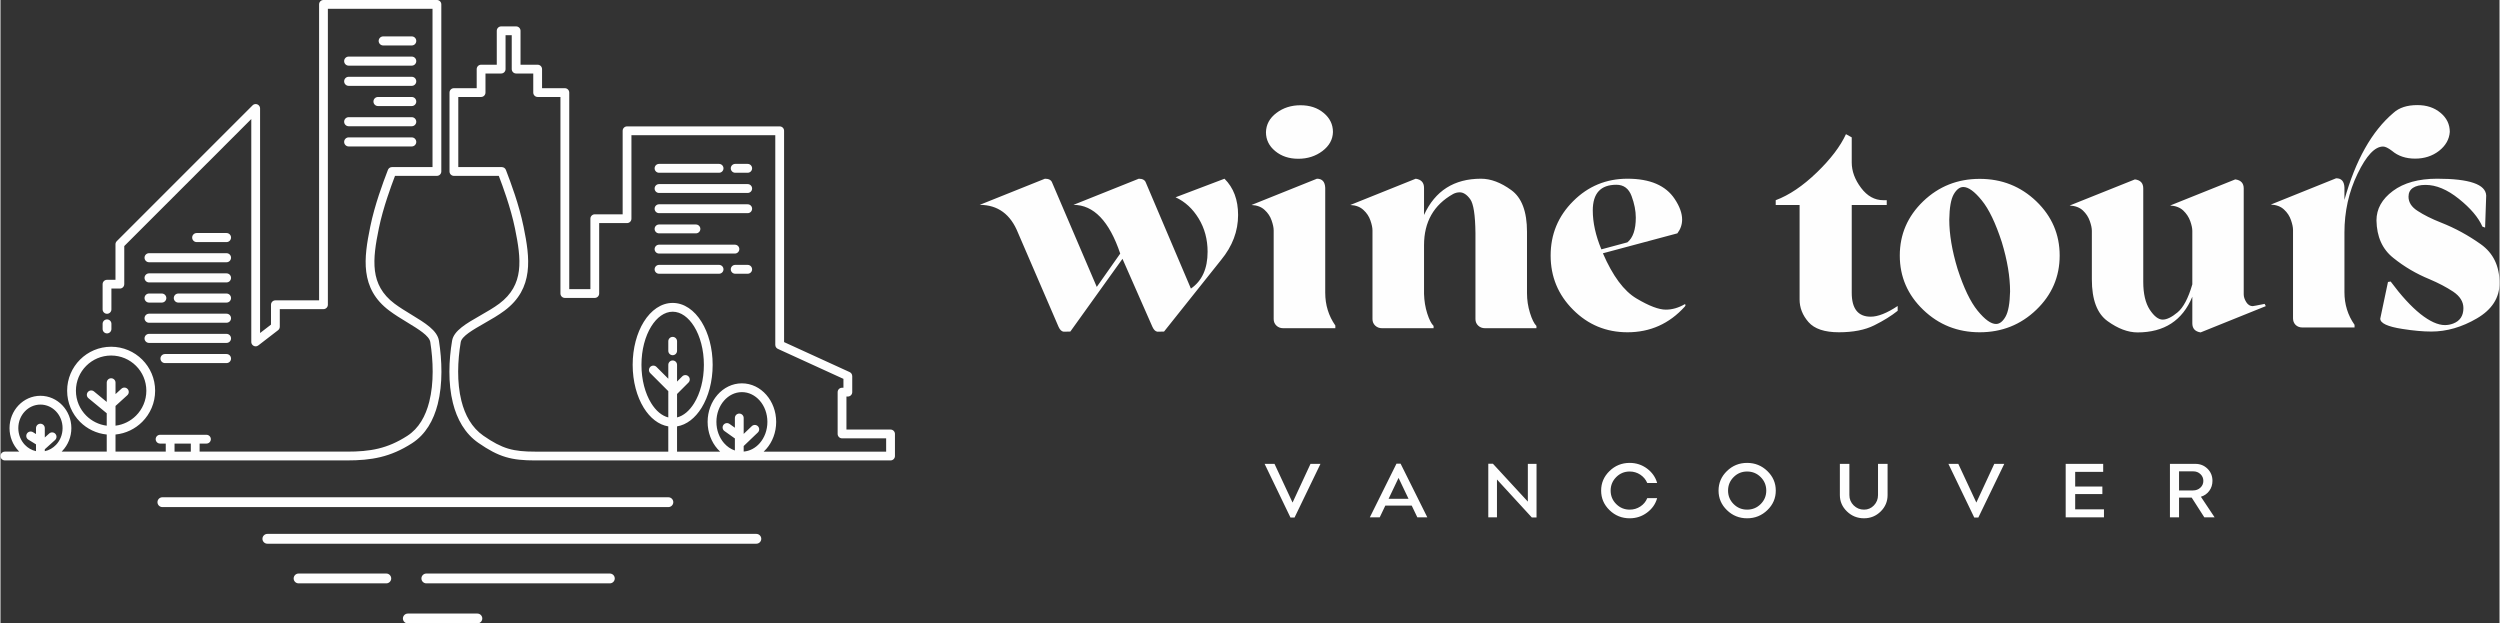
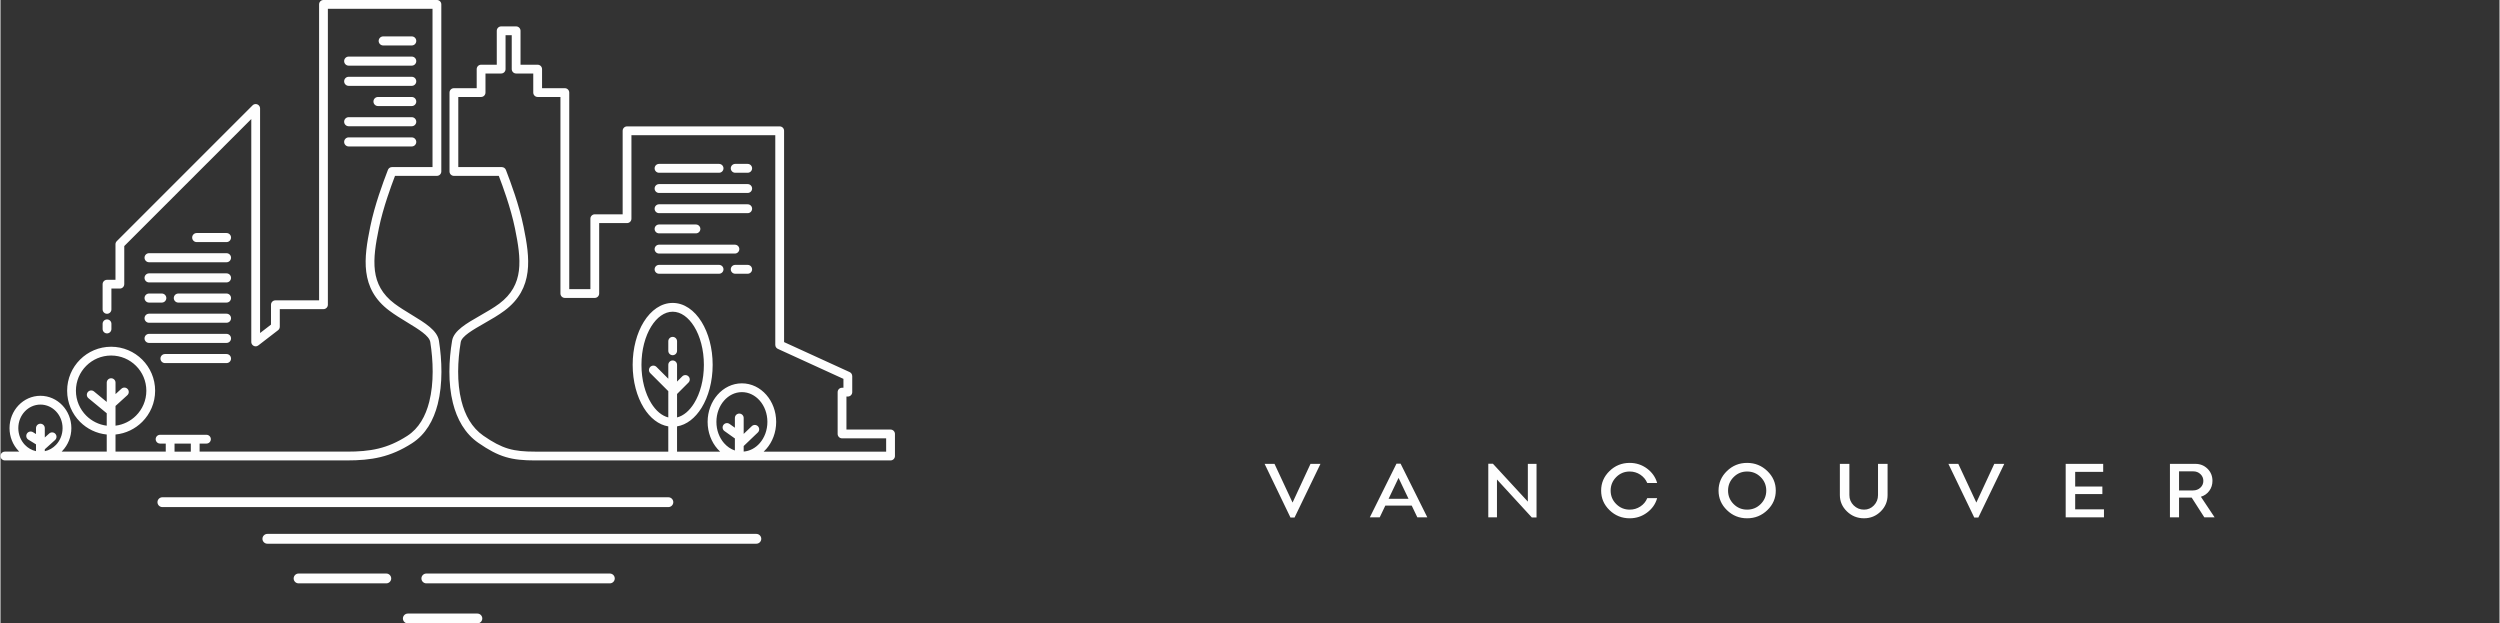
<svg xmlns="http://www.w3.org/2000/svg" xml:space="preserve" width="1171px" height="292px" version="1.1" style="shape-rendering:geometricPrecision; text-rendering:geometricPrecision; image-rendering:optimizeQuality; fill-rule:evenodd; clip-rule:evenodd" viewBox="0 0 2319.05 578.5">
  <rect x="0" y="0" width="2319.05" height="578.5" fill="#333333" stroke="none" />
  <defs>
    <style type="text/css">
   
    .fil0 {fill:#FEFEFE;fill-rule:nonzero}
   
  </style>
  </defs>
  <g id="Layer_x0020_1">
    <g id="_2183867489520">
-       <path class="fil0" d="M102.94 287.11c0,2.25 -1.83,4.07 -4.08,4.07 -2.25,0 -4.08,-1.82 -4.08,-4.07l0 -23.38c0,-2.25 1.83,-4.07 4.08,-4.07l0.36 0.01 7.5 0 0 -33c0,-1.12 0.46,-2.14 1.2,-2.88l126.02 -126.03c1.59,-1.59 4.17,-1.59 5.76,0 0.8,0.8 1.2,1.84 1.2,2.88l0 208.4 10.14 -7.81 0 -18.44c0,-2.25 1.83,-4.07 4.08,-4.07l40.54 0 0 -274.64c0,-2.26 1.83,-4.08 4.08,-4.08l105.27 0c2.25,0 4.07,1.82 4.07,4.08l0 155.04c0,2.25 -1.82,4.08 -4.07,4.08l-38.9 0c-2.07,5.45 -4.63,12.37 -7.2,20.22 -2.95,8.96 -5.83,18.88 -7.8,28.54 -2.9,14.13 -5.15,27.48 -3.63,39.36 1.46,11.42 6.53,21.72 18.18,30.46 4.81,3.6 10.42,7.01 15.81,10.29 12.49,7.6 23.9,14.54 25.41,24.12 2.85,18.07 3.68,39.93 -1.12,58.8 -3.82,15.02 -11.19,28.2 -23.88,36.35 -10.07,6.46 -19.46,10.45 -29.25,12.82 -9.76,2.36 -19.77,3.1 -31.21,3.1l-140.71 0 -23.26 0 -54.77 0 -65.64 0 -32.96 0c-2.26,0 -4.08,-1.82 -4.08,-4.07 0,-2.26 1.82,-4.08 4.08,-4.08l13.35 0c-0.23,-0.23 -0.47,-0.47 -0.7,-0.71 -5.15,-5.43 -8.34,-12.9 -8.34,-21.12 0,-8.23 3.19,-15.7 8.34,-21.13 5.2,-5.47 12.4,-8.86 20.35,-8.86 7.95,0 15.15,3.39 20.35,8.86 5.15,5.43 8.34,12.9 8.34,21.13 0,8.22 -3.19,15.69 -8.34,21.12 -0.23,0.24 -0.46,0.48 -0.7,0.71l41.87 0 0 -15.88c-9.65,-0.96 -18.31,-5.27 -24.79,-11.76 -7.39,-7.39 -11.96,-17.6 -11.96,-28.87 0,-11.28 4.57,-21.49 11.96,-28.87 7.38,-7.39 17.59,-11.96 28.87,-11.96 11.27,0 21.48,4.57 28.87,11.96 7.39,7.38 11.96,17.59 11.96,28.87 0,11.27 -4.57,21.48 -11.96,28.87 -6.49,6.49 -15.15,10.8 -24.8,11.76l0 15.88 46.62 0 0 -7.48 -5.27 0c-2.25,0 -4.08,-1.82 -4.08,-4.07 0,-2.25 1.83,-4.08 4.08,-4.08l9.35 0 23.26 0 10.43 0c2.25,0 4.08,1.83 4.08,4.08 0,2.25 -1.83,4.07 -4.08,4.07l-6.35 0 0 7.48 136.63 0c10.9,0 20.34,-0.68 29.29,-2.85 8.91,-2.15 17.49,-5.81 26.78,-11.77 10.72,-6.88 17.03,-18.34 20.37,-31.51 4.51,-17.7 3.7,-38.39 0.99,-55.55 -0.91,-5.82 -10.8,-11.84 -21.62,-18.42 -5.49,-3.34 -11.2,-6.81 -16.44,-10.74 -13.68,-10.25 -19.63,-22.41 -21.37,-35.93 -1.67,-13.07 0.69,-27.17 3.73,-42.01 2.07,-10.1 5.01,-20.29 8.02,-29.43 2.88,-8.77 5.92,-16.84 8.23,-22.86 0.48,-1.73 2.05,-2.99 3.93,-2.99l37.6 0 0 -146.9 -97.11 0 0 274.64c0,2.25 -1.83,4.08 -4.08,4.08l-40.54 0 0 16.34c-0.02,1.22 -0.56,2.42 -1.6,3.22l-18.05 13.91c-0.72,0.65 -1.68,1.05 -2.73,1.05 -2.25,0 -4.07,-1.82 -4.07,-4.08l0 -206.83 -117.88 117.88 0 35.37 -0.01 0c0,2.24 -1.82,4.06 -4.06,4.06l-7.86 0 0 19.32zm-8.16 13.37c0,-2.25 1.83,-4.08 4.08,-4.08 2.25,0 4.08,1.83 4.08,4.08l0 4.84c0,2.25 -1.83,4.07 -4.08,4.07 -2.25,0 -4.08,-1.82 -4.08,-4.07l0 -4.84zm11.97 65.24l5.49 -5c1.66,-1.51 4.23,-1.39 5.75,0.28 1.51,1.66 1.39,4.23 -0.27,5.74l-10.97 9.98 0 18.31c7.4,-0.93 14.03,-4.32 19.03,-9.32 5.92,-5.92 9.57,-14.09 9.57,-23.11 0,-9.02 -3.65,-17.2 -9.57,-23.11 -5.91,-5.91 -14.08,-9.57 -23.1,-9.57 -9.03,0 -17.2,3.66 -23.11,9.57 -5.91,5.91 -9.57,14.09 -9.57,23.11 0,9.02 3.66,17.19 9.57,23.11 5.01,5 11.64,8.39 19.03,9.32l0 -11.52 -16.98 -13.99c-1.73,-1.42 -1.98,-3.98 -0.56,-5.71 1.42,-1.73 3.99,-1.98 5.72,-0.56l11.82 9.74 0 -17.91c0,-2.25 1.83,-4.07 4.08,-4.07 2.25,0 4.07,1.82 4.07,4.07l0 10.64zm521.09 -40.16c0,2.24 -1.82,4.06 -4.06,4.06 -2.24,0 -4.06,-1.82 -4.06,-4.06l0 -8.88c0,-2.24 1.82,-4.06 4.06,-4.06 2.25,0 4.07,1.82 4.07,4.06l-0.01 8.88zm53.67 81.27c-0.19,-0.1 -0.38,-0.21 -0.56,-0.34l-9.12 -6.49c-1.83,-1.3 -2.26,-3.84 -0.96,-5.67 1.3,-1.83 3.84,-2.25 5.67,-0.95l4.97 3.54 0 -9.07c0,-2.25 1.83,-4.07 4.08,-4.07 2.25,0 4.08,1.82 4.08,4.07l0 14.8 7.53 -7.2c1.62,-1.55 4.2,-1.48 5.74,0.14 1.55,1.63 1.49,4.2 -0.14,5.75l-13.13 12.56 0 5.14c5.78,-0.46 11.01,-3.36 14.91,-7.81 4.39,-5.02 7.1,-11.99 7.1,-19.74 0,-7.74 -2.71,-14.72 -7.1,-19.73 -4.26,-4.87 -10.12,-7.88 -16.55,-7.88 -6.44,0 -12.3,3.01 -16.56,7.88 -4.39,5.01 -7.1,11.99 -7.1,19.73 0,7.75 2.71,14.72 7.1,19.74 2.77,3.16 6.21,5.54 10.04,6.82l0 -11.22zm4.41 20.42c-0.11,0.01 -0.22,0.01 -0.33,0.01 -0.11,0 -0.22,0 -0.33,-0.01l-61.45 0 -0.05 0 -127.36 0.01 0 0.01c-11.08,0 -19.47,-0.74 -27.59,-3.16 -8.11,-2.42 -15.75,-6.49 -25.32,-13.12 -12.57,-8.72 -19.9,-22.03 -23.65,-37.06 -4.62,-18.47 -3.82,-39.6 -0.75,-57.79 1.57,-9.31 13.36,-16.04 26.09,-23.32 6.15,-3.53 12.55,-7.18 17.7,-11.04 11.66,-8.74 16.72,-19.04 18.19,-30.46 1.52,-11.88 -0.74,-25.23 -3.63,-39.36 -1.98,-9.66 -4.86,-19.57 -7.8,-28.54 -2.58,-7.85 -5.13,-14.78 -7.21,-20.22l-41.67 0c-2.25,0 -4.07,-1.83 -4.07,-4.08l0 -73.21c0,-2.25 1.82,-4.07 4.07,-4.07l21.16 0 0 -17.7c0,-2.25 1.83,-4.08 4.08,-4.08l14.55 0 0 -31.48c0,-2.25 1.83,-4.08 4.08,-4.08l13.88 0c2.25,0 4.08,1.83 4.08,4.08l0 31.48 15.89 0c2.25,0 4.08,1.83 4.08,4.08l0 17.7 21.16 0c2.25,0 4.07,1.82 4.07,4.07l0 182.4 19.63 0 0 -65.36c0,-2.25 1.83,-4.08 4.08,-4.08l25.86 0 0 -77.51c0,-2.25 1.82,-4.07 4.07,-4.07l141.65 0c2.25,0 4.07,1.82 4.07,4.07l0 196.1 60.86 27.83c1.49,0.68 2.37,2.15 2.37,3.69l0.02 0 0 14.92c0,2.25 -1.83,4.08 -4.08,4.08l-1.3 0 0 30.64 40.94 0c2.25,0 4.08,1.82 4.08,4.07l0 20.49c0,2.25 -1.83,4.08 -4.08,4.08l-0.36 -0.02 -136.74 0.01c-0.28,0.01 -0.55,0.01 -0.83,0.01 -0.29,0 -0.56,0 -0.84,-0.01l-1.27 0zm2.11 -71.52c8.87,0 16.89,4.08 22.66,10.68 5.65,6.46 9.14,15.33 9.14,25.08 0,9.76 -3.49,18.63 -9.14,25.08 -0.78,0.9 -1.61,1.75 -2.48,2.56l113.67 -0.01 0 -12.35 -40.94 0c-2.25,0 -4.07,-1.83 -4.07,-4.08l0 -38.79c0,-2.25 1.82,-4.07 4.07,-4.07l1.31 0 0 -8.25 -60.53 -27.68c-1.58,-0.56 -2.72,-2.07 -2.72,-3.85l0 -194.61 -133.49 0 0 77.51c0,2.25 -1.83,4.07 -4.08,4.07l-25.86 0 0 65.36c0,2.25 -1.82,4.08 -4.07,4.08l-27.78 0c-2.26,0 -4.08,-1.83 -4.08,-4.08l0 -182.39 -21.16 0c-2.25,0 -4.07,-1.83 -4.07,-4.08l0 -17.7 -15.9 0c-2.25,0 -4.07,-1.82 -4.07,-4.07l0 -31.49 -5.74 0 0 31.49c0,2.25 -1.82,4.07 -4.07,4.07l-14.56 0 0 17.7c0,2.25 -1.82,4.08 -4.07,4.08l-21.16 0 0 65.06 40.38 0 0 0.02c1.63,0 3.17,0.99 3.79,2.6 2.32,6.06 5.43,14.28 8.37,23.23 3,9.14 5.95,19.33 8.02,29.43 3.04,14.84 5.4,28.94 3.72,42.01 -1.73,13.52 -7.68,25.68 -21.36,35.93 -5.72,4.28 -12.25,8.02 -18.54,11.61 -11,6.29 -21.18,12.12 -22.1,17.6 -2.91,17.26 -3.7,37.21 0.61,54.48 3.31,13.25 9.65,24.9 20.37,32.34 8.83,6.12 15.8,9.84 23.04,12.01 7.22,2.15 14.93,2.81 25.26,2.81l0 0.02 123.32 -0.01 0 -23.45c-8.97,-1.47 -16.9,-7.78 -22.76,-17.24 -6.36,-10.28 -10.29,-24.38 -10.29,-39.88 0,-15.49 3.93,-29.59 10.29,-39.87 6.73,-10.86 16.2,-17.58 26.82,-17.58 10.62,0 20.1,6.72 26.82,17.58 6.36,10.28 10.3,24.38 10.3,39.87 0,15.5 -3.94,29.6 -10.3,39.88 -5.85,9.46 -13.79,15.77 -22.76,17.24l0.01 23.45 39.99 0c-0.87,-0.8 -1.7,-1.65 -2.48,-2.56 -5.65,-6.45 -9.14,-15.32 -9.14,-25.08 0,-9.75 3.49,-18.62 9.14,-25.08 5.78,-6.6 13.79,-10.68 22.67,-10.68zm-85.06 -9.49c-1.59,-1.59 -1.59,-4.17 0,-5.76 1.59,-1.59 4.18,-1.59 5.77,0l10.98 10.98 0 -12.9c0,-2.24 1.82,-4.06 4.06,-4.06 2.24,0 4.06,1.82 4.06,4.06l0 15.53 4.83 -4.83c1.59,-1.59 4.17,-1.59 5.77,0 1.59,1.59 1.59,4.17 0,5.76l-10.46 10.46 -0.14 0.13 0 21.75c6.05,-1.49 11.56,-6.25 15.85,-13.19 5.59,-9.03 9.05,-21.62 9.05,-35.61 0,-13.98 -3.46,-26.57 -9.05,-35.6 -5.24,-8.46 -12.29,-13.7 -19.91,-13.7 -7.62,0 -14.67,5.24 -19.91,13.7 -5.59,9.03 -9.05,21.62 -9.05,35.6 0,13.99 3.46,26.58 9.05,35.61 4.3,6.94 9.81,11.7 15.85,13.2l0 -24.38 -16.75 -16.75zm-426.34 65.39l-15.11 0 0 7.48 15.11 0 0 -7.48zm-143.67 0.72l-7.09 -4.36c-1.92,-1.18 -2.51,-3.69 -1.34,-5.6 1.18,-1.92 3.69,-2.52 5.61,-1.34l2.82 1.74 0 -5.51c0,-2.25 1.83,-4.08 4.08,-4.08 2.25,0 4.08,1.83 4.08,4.08l0 8.68 4.07 -3.67c1.67,-1.5 4.24,-1.37 5.75,0.3 1.5,1.67 1.36,4.25 -0.31,5.75l-9.51 8.58 0 1.77c4.02,-0.85 7.62,-2.95 10.42,-5.9 3.76,-3.95 6.08,-9.43 6.08,-15.51 0,-6.08 -2.32,-11.57 -6.08,-15.52 -3.7,-3.9 -8.82,-6.32 -14.46,-6.32 -5.64,0 -10.75,2.42 -14.46,6.32 -3.75,3.95 -6.08,9.44 -6.08,15.52 0,6.08 2.33,11.56 6.08,15.51 2.78,2.93 6.35,5.02 10.34,5.88l0 -6.32zm348.68 -378.58l-26.49 0c-2.32,0 -4.21,1.89 -4.21,4.21 0,2.33 1.89,4.21 4.21,4.21l26.49 0c2.32,0 4.21,-1.88 4.21,-4.21 0,-2.32 -1.89,-4.21 -4.21,-4.21zm0 93.72l-58.52 0c-2.33,0 -4.21,1.88 -4.21,4.21 0,2.32 1.88,4.21 4.21,4.21l58.52 0c2.32,0 4.21,-1.89 4.21,-4.21 0,-2.33 -1.89,-4.21 -4.21,-4.21zm0 -18.75l-58.52 0c-2.33,0 -4.21,1.89 -4.21,4.21 0,2.33 1.88,4.21 4.21,4.21l58.52 0c2.32,0 4.21,-1.88 4.21,-4.21 0,-2.32 -1.89,-4.21 -4.21,-4.21zm0 -18.74l-31.33 0c-2.32,0 -4.21,1.88 -4.21,4.21 0,2.32 1.89,4.21 4.21,4.21l31.33 0c2.32,0 4.21,-1.89 4.21,-4.21 0,-2.33 -1.89,-4.21 -4.21,-4.21zm0 -18.74l-58.52 0c-2.33,0 -4.21,1.88 -4.21,4.21 0,2.32 1.88,4.21 4.21,4.21l58.52 0c2.32,0 4.21,-1.89 4.21,-4.21 0,-2.33 -1.89,-4.21 -4.21,-4.21zm0 -18.75l-58.52 0c-2.33,0 -4.21,1.89 -4.21,4.21 0,2.33 1.88,4.21 4.21,4.21l58.52 0c2.32,0 4.21,-1.88 4.21,-4.21 0,-2.32 -1.89,-4.21 -4.21,-4.21zm229.5 164.04l34.22 0c2.27,0 4.11,-1.84 4.11,-4.11 0,-2.27 -1.84,-4.11 -4.11,-4.11l-34.22 0c-2.28,0 -4.12,1.84 -4.12,4.11 0,2.27 1.84,4.11 4.12,4.11zm0 -18.74l82.24 0c2.27,0 4.11,-1.84 4.11,-4.11 0,-2.28 -1.84,-4.12 -4.11,-4.12l-82.24 0c-2.28,0 -4.12,1.84 -4.12,4.12 0,2.27 1.84,4.11 4.12,4.11zm0 -18.75l82.24 0c2.27,0 4.11,-1.84 4.11,-4.11 0,-2.27 -1.84,-4.11 -4.11,-4.11l-82.24 0c-2.28,0 -4.12,1.84 -4.12,4.11 0,2.27 1.84,4.11 4.12,4.11zm0 -18.74l55.68 0c2.27,0 4.11,-1.84 4.11,-4.11 0,-2.27 -1.84,-4.11 -4.11,-4.11l-55.68 0c-2.28,0 -4.12,1.84 -4.12,4.11 0,2.27 1.84,4.11 4.12,4.11zm82.24 -8.22l-11.57 0c-2.27,0 -4.11,1.84 -4.11,4.11 0,2.27 1.84,4.11 4.11,4.11l11.57 0c2.27,0 4.11,-1.84 4.11,-4.11 0,-2.27 -1.84,-4.11 -4.11,-4.11zm0 93.71l-11.57 0c-2.27,0 -4.11,1.84 -4.11,4.12 0,2.26 1.84,4.1 4.11,4.1l11.57 0c2.27,0 4.11,-1.84 4.11,-4.1 0,-2.28 -1.84,-4.12 -4.11,-4.12zm-82.24 8.22l55.68 0c2.27,0 4.11,-1.84 4.11,-4.1 0,-2.28 -1.84,-4.12 -4.11,-4.12l-55.68 0c-2.28,0 -4.12,1.84 -4.12,4.12 0,2.26 1.84,4.1 4.12,4.1zm0 -18.74l70.38 0c2.27,0 4.11,-1.84 4.11,-4.11 0,-2.27 -1.84,-4.11 -4.11,-4.11l-70.38 0c-2.28,0 -4.12,1.84 -4.12,4.11 0,2.27 1.84,4.11 4.12,4.11zm-460.91 226.17l469.58 0c2.5,0 4.55,2.05 4.55,4.55l0 0c0,2.51 -2.06,4.56 -4.55,4.56l-469.58 0c-2.5,0 -4.55,-2.05 -4.55,-4.56l0 0c0,-2.5 2.05,-4.55 4.55,-4.55zm227.76 107.92l64.57 0c2.5,0 4.55,2.06 4.55,4.56l0 0c0,2.51 -2.07,4.56 -4.55,4.56l-64.57 0c-2.49,0 -4.55,-2.05 -4.55,-4.56l0 0c0,-2.5 2.05,-4.56 4.55,-4.56zm-101.38 -37.14l81.42 0c2.51,0 4.56,2.05 4.56,4.56l0 0c0,2.5 -2.06,4.55 -4.56,4.55l-81.42 0c-2.5,0 -4.55,-2.05 -4.55,-4.55l0 0c0,-2.51 2.05,-4.56 4.55,-4.56zm118.57 0l170.31 0c2.51,0 4.55,2.05 4.55,4.56l0 0c0,2.5 -2.05,4.55 -4.55,4.55l-170.31 0c-2.5,0 -4.56,-2.05 -4.56,-4.55l0 0c0,-2.51 2.05,-4.56 4.56,-4.56zm-147.53 -36.79l453.78 0c2.5,0 4.56,2.05 4.56,4.55l0 0c0,2.51 -2.06,4.56 -4.56,4.56l-453.78 0c-2.5,0 -4.55,-2.05 -4.55,-4.56l0 0c0,-2.5 2.05,-4.55 4.55,-4.55zm-37.9 -279.2l-27.67 0c-2.32,0 -4.2,1.88 -4.2,4.21 0,2.32 1.88,4.2 4.2,4.2l27.67 0c2.32,0 4.2,-1.88 4.2,-4.2 0,-2.33 -1.88,-4.21 -4.2,-4.21zm0 112.29l-57.09 0c-2.32,0 -4.21,1.88 -4.21,4.21 0,2.32 1.89,4.2 4.21,4.2l57.09 0c2.32,0 4.2,-1.88 4.2,-4.2 0,-2.33 -1.88,-4.21 -4.2,-4.21zm0 -18.71l-71.88 0c-2.32,0 -4.2,1.88 -4.2,4.2 0,2.32 1.88,4.2 4.2,4.2l71.88 0c2.32,0 4.2,-1.88 4.2,-4.2 0,-2.32 -1.88,-4.2 -4.2,-4.2zm0 -18.72l-71.88 0c-2.32,0 -4.2,1.88 -4.2,4.2 0,2.33 1.88,4.21 4.2,4.21l71.88 0c2.32,0 4.2,-1.88 4.2,-4.21 0,-2.32 -1.88,-4.2 -4.2,-4.2zm0 -18.71l-44.72 0c-2.32,0 -4.21,1.88 -4.21,4.2 0,2.32 1.89,4.2 4.21,4.2l44.72 0c2.32,0 4.2,-1.88 4.2,-4.2 0,-2.32 -1.88,-4.2 -4.2,-4.2zm-71.88 8.4l11.83 0c2.32,0 4.2,-1.88 4.2,-4.2 0,-2.32 -1.88,-4.2 -4.2,-4.2l-11.83 0c-2.32,0 -4.2,1.88 -4.2,4.2 0,2.32 1.88,4.2 4.2,4.2zm71.88 -27.12l-71.88 0c-2.32,0 -4.2,1.89 -4.2,4.21 0,2.32 1.88,4.2 4.2,4.2l71.88 0c2.32,0 4.2,-1.88 4.2,-4.2 0,-2.32 -1.88,-4.21 -4.2,-4.21zm0 -18.71l-71.88 0c-2.32,0 -4.2,1.88 -4.2,4.2 0,2.32 1.88,4.21 4.2,4.21l71.88 0c2.32,0 4.2,-1.89 4.2,-4.21 0,-2.32 -1.88,-4.2 -4.2,-4.2z" />
+       <path class="fil0" d="M102.94 287.11c0,2.25 -1.83,4.07 -4.08,4.07 -2.25,0 -4.08,-1.82 -4.08,-4.07l0 -23.38c0,-2.25 1.83,-4.07 4.08,-4.07l0.36 0.01 7.5 0 0 -33c0,-1.12 0.46,-2.14 1.2,-2.88l126.02 -126.03c1.59,-1.59 4.17,-1.59 5.76,0 0.8,0.8 1.2,1.84 1.2,2.88l0 208.4 10.14 -7.81 0 -18.44c0,-2.25 1.83,-4.07 4.08,-4.07l40.54 0 0 -274.64c0,-2.26 1.83,-4.08 4.08,-4.08l105.27 0c2.25,0 4.07,1.82 4.07,4.08l0 155.04c0,2.25 -1.82,4.08 -4.07,4.08l-38.9 0c-2.07,5.45 -4.63,12.37 -7.2,20.22 -2.95,8.96 -5.83,18.88 -7.8,28.54 -2.9,14.13 -5.15,27.48 -3.63,39.36 1.46,11.42 6.53,21.72 18.18,30.46 4.81,3.6 10.42,7.01 15.81,10.29 12.49,7.6 23.9,14.54 25.41,24.12 2.85,18.07 3.68,39.93 -1.12,58.8 -3.82,15.02 -11.19,28.2 -23.88,36.35 -10.07,6.46 -19.46,10.45 -29.25,12.82 -9.76,2.36 -19.77,3.1 -31.21,3.1l-140.71 0 -23.26 0 -54.77 0 -65.64 0 -32.96 0c-2.26,0 -4.08,-1.82 -4.08,-4.07 0,-2.26 1.82,-4.08 4.08,-4.08l13.35 0c-0.23,-0.23 -0.47,-0.47 -0.7,-0.71 -5.15,-5.43 -8.34,-12.9 -8.34,-21.12 0,-8.23 3.19,-15.7 8.34,-21.13 5.2,-5.47 12.4,-8.86 20.35,-8.86 7.95,0 15.15,3.39 20.35,8.86 5.15,5.43 8.34,12.9 8.34,21.13 0,8.22 -3.19,15.69 -8.34,21.12 -0.23,0.24 -0.46,0.48 -0.7,0.71l41.87 0 0 -15.88c-9.65,-0.96 -18.31,-5.27 -24.79,-11.76 -7.39,-7.39 -11.96,-17.6 -11.96,-28.87 0,-11.28 4.57,-21.49 11.96,-28.87 7.38,-7.39 17.59,-11.96 28.87,-11.96 11.27,0 21.48,4.57 28.87,11.96 7.39,7.38 11.96,17.59 11.96,28.87 0,11.27 -4.57,21.48 -11.96,28.87 -6.49,6.49 -15.15,10.8 -24.8,11.76l0 15.88 46.62 0 0 -7.48 -5.27 0c-2.25,0 -4.08,-1.82 -4.08,-4.07 0,-2.25 1.83,-4.08 4.08,-4.08l9.35 0 23.26 0 10.43 0c2.25,0 4.08,1.83 4.08,4.08 0,2.25 -1.83,4.07 -4.08,4.07l-6.35 0 0 7.48 136.63 0c10.9,0 20.34,-0.68 29.29,-2.85 8.91,-2.15 17.49,-5.81 26.78,-11.77 10.72,-6.88 17.03,-18.34 20.37,-31.51 4.51,-17.7 3.7,-38.39 0.99,-55.55 -0.91,-5.82 -10.8,-11.84 -21.62,-18.42 -5.49,-3.34 -11.2,-6.81 -16.44,-10.74 -13.68,-10.25 -19.63,-22.41 -21.37,-35.93 -1.67,-13.07 0.69,-27.17 3.73,-42.01 2.07,-10.1 5.01,-20.29 8.02,-29.43 2.88,-8.77 5.92,-16.84 8.23,-22.86 0.48,-1.73 2.05,-2.99 3.93,-2.99l37.6 0 0 -146.9 -97.11 0 0 274.64c0,2.25 -1.83,4.08 -4.08,4.08l-40.54 0 0 16.34c-0.02,1.22 -0.56,2.42 -1.6,3.22l-18.05 13.91c-0.72,0.65 -1.68,1.05 -2.73,1.05 -2.25,0 -4.07,-1.82 -4.07,-4.08l0 -206.83 -117.88 117.88 0 35.37 -0.01 0c0,2.24 -1.82,4.06 -4.06,4.06l-7.86 0 0 19.32zm-8.16 13.37c0,-2.25 1.83,-4.08 4.08,-4.08 2.25,0 4.08,1.83 4.08,4.08l0 4.84c0,2.25 -1.83,4.07 -4.08,4.07 -2.25,0 -4.08,-1.82 -4.08,-4.07l0 -4.84zm11.97 65.24l5.49 -5c1.66,-1.51 4.23,-1.39 5.75,0.28 1.51,1.66 1.39,4.23 -0.27,5.74l-10.97 9.98 0 18.31c7.4,-0.93 14.03,-4.32 19.03,-9.32 5.92,-5.92 9.57,-14.09 9.57,-23.11 0,-9.02 -3.65,-17.2 -9.57,-23.11 -5.91,-5.91 -14.08,-9.57 -23.1,-9.57 -9.03,0 -17.2,3.66 -23.11,9.57 -5.91,5.91 -9.57,14.09 -9.57,23.11 0,9.02 3.66,17.19 9.57,23.11 5.01,5 11.64,8.39 19.03,9.32l0 -11.52 -16.98 -13.99c-1.73,-1.42 -1.98,-3.98 -0.56,-5.71 1.42,-1.73 3.99,-1.98 5.72,-0.56l11.82 9.74 0 -17.91c0,-2.25 1.83,-4.07 4.08,-4.07 2.25,0 4.07,1.82 4.07,4.07l0 10.64zm521.09 -40.16c0,2.24 -1.82,4.06 -4.06,4.06 -2.24,0 -4.06,-1.82 -4.06,-4.06l0 -8.88c0,-2.24 1.82,-4.06 4.06,-4.06 2.25,0 4.07,1.82 4.07,4.06l-0.01 8.88zm53.67 81.27c-0.19,-0.1 -0.38,-0.21 -0.56,-0.34l-9.12 -6.49c-1.83,-1.3 -2.26,-3.84 -0.96,-5.67 1.3,-1.83 3.84,-2.25 5.67,-0.95l4.97 3.54 0 -9.07c0,-2.25 1.83,-4.07 4.08,-4.07 2.25,0 4.08,1.82 4.08,4.07l0 14.8 7.53 -7.2c1.62,-1.55 4.2,-1.48 5.74,0.14 1.55,1.63 1.49,4.2 -0.14,5.75l-13.13 12.56 0 5.14c5.78,-0.46 11.01,-3.36 14.91,-7.81 4.39,-5.02 7.1,-11.99 7.1,-19.74 0,-7.74 -2.71,-14.72 -7.1,-19.73 -4.26,-4.87 -10.12,-7.88 -16.55,-7.88 -6.44,0 -12.3,3.01 -16.56,7.88 -4.39,5.01 -7.1,11.99 -7.1,19.73 0,7.75 2.71,14.72 7.1,19.74 2.77,3.16 6.21,5.54 10.04,6.82l0 -11.22zm4.41 20.42c-0.11,0.01 -0.22,0.01 -0.33,0.01 -0.11,0 -0.22,0 -0.33,-0.01l-61.45 0 -0.05 0 -127.36 0.01 0 0.01c-11.08,0 -19.47,-0.74 -27.59,-3.16 -8.11,-2.42 -15.75,-6.49 -25.32,-13.12 -12.57,-8.72 -19.9,-22.03 -23.65,-37.06 -4.62,-18.47 -3.82,-39.6 -0.75,-57.79 1.57,-9.31 13.36,-16.04 26.09,-23.32 6.15,-3.53 12.55,-7.18 17.7,-11.04 11.66,-8.74 16.72,-19.04 18.19,-30.46 1.52,-11.88 -0.74,-25.23 -3.63,-39.36 -1.98,-9.66 -4.86,-19.57 -7.8,-28.54 -2.58,-7.85 -5.13,-14.78 -7.21,-20.22l-41.67 0c-2.25,0 -4.07,-1.83 -4.07,-4.08l0 -73.21c0,-2.25 1.82,-4.07 4.07,-4.07l21.16 0 0 -17.7c0,-2.25 1.83,-4.08 4.08,-4.08l14.55 0 0 -31.48c0,-2.25 1.83,-4.08 4.08,-4.08l13.88 0c2.25,0 4.08,1.83 4.08,4.08l0 31.48 15.89 0c2.25,0 4.08,1.83 4.08,4.08l0 17.7 21.16 0c2.25,0 4.07,1.82 4.07,4.07l0 182.4 19.63 0 0 -65.36c0,-2.25 1.83,-4.08 4.08,-4.08l25.86 0 0 -77.51c0,-2.25 1.82,-4.07 4.07,-4.07l141.65 0c2.25,0 4.07,1.82 4.07,4.07l0 196.1 60.86 27.83c1.49,0.68 2.37,2.15 2.37,3.69l0.02 0 0 14.92c0,2.25 -1.83,4.08 -4.08,4.08l-1.3 0 0 30.64 40.94 0c2.25,0 4.08,1.82 4.08,4.07l0 20.49c0,2.25 -1.83,4.08 -4.08,4.08l-0.36 -0.02 -136.74 0.01c-0.28,0.01 -0.55,0.01 -0.83,0.01 -0.29,0 -0.56,0 -0.84,-0.01l-1.27 0zm2.11 -71.52c8.87,0 16.89,4.08 22.66,10.68 5.65,6.46 9.14,15.33 9.14,25.08 0,9.76 -3.49,18.63 -9.14,25.08 -0.78,0.9 -1.61,1.75 -2.48,2.56l113.67 -0.01 0 -12.35 -40.94 0c-2.25,0 -4.07,-1.83 -4.07,-4.08l0 -38.79c0,-2.25 1.82,-4.07 4.07,-4.07l1.31 0 0 -8.25 -60.53 -27.68c-1.58,-0.56 -2.72,-2.07 -2.72,-3.85l0 -194.61 -133.49 0 0 77.51c0,2.25 -1.83,4.07 -4.08,4.07l-25.86 0 0 65.36c0,2.25 -1.82,4.08 -4.07,4.08l-27.78 0c-2.26,0 -4.08,-1.83 -4.08,-4.08l0 -182.39 -21.16 0c-2.25,0 -4.07,-1.83 -4.07,-4.08l0 -17.7 -15.9 0c-2.25,0 -4.07,-1.82 -4.07,-4.07l0 -31.49 -5.74 0 0 31.49c0,2.25 -1.82,4.07 -4.07,4.07l-14.56 0 0 17.7c0,2.25 -1.82,4.08 -4.07,4.08l-21.16 0 0 65.06 40.38 0 0 0.02c1.63,0 3.17,0.99 3.79,2.6 2.32,6.06 5.43,14.28 8.37,23.23 3,9.14 5.95,19.33 8.02,29.43 3.04,14.84 5.4,28.94 3.72,42.01 -1.73,13.52 -7.68,25.68 -21.36,35.93 -5.72,4.28 -12.25,8.02 -18.54,11.61 -11,6.29 -21.18,12.12 -22.1,17.6 -2.91,17.26 -3.7,37.21 0.61,54.48 3.31,13.25 9.65,24.9 20.37,32.34 8.83,6.12 15.8,9.84 23.04,12.01 7.22,2.15 14.93,2.81 25.26,2.81l0 0.02 123.32 -0.01 0 -23.45c-8.97,-1.47 -16.9,-7.78 -22.76,-17.24 -6.36,-10.28 -10.29,-24.38 -10.29,-39.88 0,-15.49 3.93,-29.59 10.29,-39.87 6.73,-10.86 16.2,-17.58 26.82,-17.58 10.62,0 20.1,6.72 26.82,17.58 6.36,10.28 10.3,24.38 10.3,39.87 0,15.5 -3.94,29.6 -10.3,39.88 -5.85,9.46 -13.79,15.77 -22.76,17.24l0.01 23.45 39.99 0c-0.87,-0.8 -1.7,-1.65 -2.48,-2.56 -5.65,-6.45 -9.14,-15.32 -9.14,-25.08 0,-9.75 3.49,-18.62 9.14,-25.08 5.78,-6.6 13.79,-10.68 22.67,-10.68zm-85.06 -9.49c-1.59,-1.59 -1.59,-4.17 0,-5.76 1.59,-1.59 4.18,-1.59 5.77,0l10.98 10.98 0 -12.9c0,-2.24 1.82,-4.06 4.06,-4.06 2.24,0 4.06,1.82 4.06,4.06l0 15.53 4.83 -4.83c1.59,-1.59 4.17,-1.59 5.77,0 1.59,1.59 1.59,4.17 0,5.76l-10.46 10.46 -0.14 0.13 0 21.75c6.05,-1.49 11.56,-6.25 15.85,-13.19 5.59,-9.03 9.05,-21.62 9.05,-35.61 0,-13.98 -3.46,-26.57 -9.05,-35.6 -5.24,-8.46 -12.29,-13.7 -19.91,-13.7 -7.62,0 -14.67,5.24 -19.91,13.7 -5.59,9.03 -9.05,21.62 -9.05,35.6 0,13.99 3.46,26.58 9.05,35.61 4.3,6.94 9.81,11.7 15.85,13.2l0 -24.38 -16.75 -16.75zm-426.34 65.39l-15.11 0 0 7.48 15.11 0 0 -7.48zm-143.67 0.72l-7.09 -4.36c-1.92,-1.18 -2.51,-3.69 -1.34,-5.6 1.18,-1.92 3.69,-2.52 5.61,-1.34l2.82 1.74 0 -5.51c0,-2.25 1.83,-4.08 4.08,-4.08 2.25,0 4.08,1.83 4.08,4.08l0 8.68 4.07 -3.67c1.67,-1.5 4.24,-1.37 5.75,0.3 1.5,1.67 1.36,4.25 -0.31,5.75l-9.51 8.58 0 1.77c4.02,-0.85 7.62,-2.95 10.42,-5.9 3.76,-3.95 6.08,-9.43 6.08,-15.51 0,-6.08 -2.32,-11.57 -6.08,-15.52 -3.7,-3.9 -8.82,-6.32 -14.46,-6.32 -5.64,0 -10.75,2.42 -14.46,6.32 -3.75,3.95 -6.08,9.44 -6.08,15.52 0,6.08 2.33,11.56 6.08,15.51 2.78,2.93 6.35,5.02 10.34,5.88l0 -6.32zm348.68 -378.58l-26.49 0c-2.32,0 -4.21,1.89 -4.21,4.21 0,2.33 1.89,4.21 4.21,4.21l26.49 0c2.32,0 4.21,-1.88 4.21,-4.21 0,-2.32 -1.89,-4.21 -4.21,-4.21zm0 93.72l-58.52 0c-2.33,0 -4.21,1.88 -4.21,4.21 0,2.32 1.88,4.21 4.21,4.21l58.52 0c2.32,0 4.21,-1.89 4.21,-4.21 0,-2.33 -1.89,-4.21 -4.21,-4.21zm0 -18.75l-58.52 0c-2.33,0 -4.21,1.89 -4.21,4.21 0,2.33 1.88,4.21 4.21,4.21l58.52 0c2.32,0 4.21,-1.88 4.21,-4.21 0,-2.32 -1.89,-4.21 -4.21,-4.21zm0 -18.74l-31.33 0c-2.32,0 -4.21,1.88 -4.21,4.21 0,2.32 1.89,4.21 4.21,4.21l31.33 0c2.32,0 4.21,-1.89 4.21,-4.21 0,-2.33 -1.89,-4.21 -4.21,-4.21zm0 -18.74l-58.52 0c-2.33,0 -4.21,1.88 -4.21,4.21 0,2.32 1.88,4.21 4.21,4.21l58.52 0c2.32,0 4.21,-1.89 4.21,-4.21 0,-2.33 -1.89,-4.21 -4.21,-4.21zm0 -18.75l-58.52 0c-2.33,0 -4.21,1.89 -4.21,4.21 0,2.33 1.88,4.21 4.21,4.21l58.52 0c2.32,0 4.21,-1.88 4.21,-4.21 0,-2.32 -1.89,-4.21 -4.21,-4.21zm229.5 164.04l34.22 0c2.27,0 4.11,-1.84 4.11,-4.11 0,-2.27 -1.84,-4.11 -4.11,-4.11l-34.22 0c-2.28,0 -4.12,1.84 -4.12,4.11 0,2.27 1.84,4.11 4.12,4.11zm0 -18.74l82.24 0c2.27,0 4.11,-1.84 4.11,-4.11 0,-2.28 -1.84,-4.12 -4.11,-4.12l-82.24 0c-2.28,0 -4.12,1.84 -4.12,4.12 0,2.27 1.84,4.11 4.12,4.11zm0 -18.75l82.24 0c2.27,0 4.11,-1.84 4.11,-4.11 0,-2.27 -1.84,-4.11 -4.11,-4.11l-82.24 0c-2.28,0 -4.12,1.84 -4.12,4.11 0,2.27 1.84,4.11 4.12,4.11zm0 -18.74l55.68 0c2.27,0 4.11,-1.84 4.11,-4.11 0,-2.27 -1.84,-4.11 -4.11,-4.11l-55.68 0c-2.28,0 -4.12,1.84 -4.12,4.11 0,2.27 1.84,4.11 4.12,4.11zm82.24 -8.22l-11.57 0c-2.27,0 -4.11,1.84 -4.11,4.11 0,2.27 1.84,4.11 4.11,4.11l11.57 0c2.27,0 4.11,-1.84 4.11,-4.11 0,-2.27 -1.84,-4.11 -4.11,-4.11zm0 93.71l-11.57 0c-2.27,0 -4.11,1.84 -4.11,4.12 0,2.26 1.84,4.1 4.11,4.1l11.57 0c2.27,0 4.11,-1.84 4.11,-4.1 0,-2.28 -1.84,-4.12 -4.11,-4.12zm-82.24 8.22l55.68 0c2.27,0 4.11,-1.84 4.11,-4.1 0,-2.28 -1.84,-4.12 -4.11,-4.12l-55.68 0c-2.28,0 -4.12,1.84 -4.12,4.12 0,2.26 1.84,4.1 4.12,4.1zm0 -18.74l70.38 0c2.27,0 4.11,-1.84 4.11,-4.11 0,-2.27 -1.84,-4.11 -4.11,-4.11l-70.38 0c-2.28,0 -4.12,1.84 -4.12,4.11 0,2.27 1.84,4.11 4.12,4.11zm-460.91 226.17l469.58 0c2.5,0 4.55,2.05 4.55,4.55l0 0c0,2.51 -2.06,4.56 -4.55,4.56l-469.58 0c-2.5,0 -4.55,-2.05 -4.55,-4.56l0 0c0,-2.5 2.05,-4.55 4.55,-4.55zm227.76 107.92l64.57 0c2.5,0 4.55,2.06 4.55,4.56l0 0c0,2.51 -2.07,4.56 -4.55,4.56l-64.57 0c-2.49,0 -4.55,-2.05 -4.55,-4.56l0 0c0,-2.5 2.05,-4.56 4.55,-4.56zm-101.38 -37.14l81.42 0c2.51,0 4.56,2.05 4.56,4.56l0 0c0,2.5 -2.06,4.55 -4.56,4.55l-81.42 0c-2.5,0 -4.55,-2.05 -4.55,-4.55l0 0c0,-2.51 2.05,-4.56 4.55,-4.56zm118.57 0l170.31 0c2.51,0 4.55,2.05 4.55,4.56l0 0c0,2.5 -2.05,4.55 -4.55,4.55l-170.31 0c-2.5,0 -4.56,-2.05 -4.56,-4.55l0 0c0,-2.51 2.05,-4.56 4.56,-4.56m-147.53 -36.79l453.78 0c2.5,0 4.56,2.05 4.56,4.55l0 0c0,2.51 -2.06,4.56 -4.56,4.56l-453.78 0c-2.5,0 -4.55,-2.05 -4.55,-4.56l0 0c0,-2.5 2.05,-4.55 4.55,-4.55zm-37.9 -279.2l-27.67 0c-2.32,0 -4.2,1.88 -4.2,4.21 0,2.32 1.88,4.2 4.2,4.2l27.67 0c2.32,0 4.2,-1.88 4.2,-4.2 0,-2.33 -1.88,-4.21 -4.2,-4.21zm0 112.29l-57.09 0c-2.32,0 -4.21,1.88 -4.21,4.21 0,2.32 1.89,4.2 4.21,4.2l57.09 0c2.32,0 4.2,-1.88 4.2,-4.2 0,-2.33 -1.88,-4.21 -4.2,-4.21zm0 -18.71l-71.88 0c-2.32,0 -4.2,1.88 -4.2,4.2 0,2.32 1.88,4.2 4.2,4.2l71.88 0c2.32,0 4.2,-1.88 4.2,-4.2 0,-2.32 -1.88,-4.2 -4.2,-4.2zm0 -18.72l-71.88 0c-2.32,0 -4.2,1.88 -4.2,4.2 0,2.33 1.88,4.21 4.2,4.21l71.88 0c2.32,0 4.2,-1.88 4.2,-4.21 0,-2.32 -1.88,-4.2 -4.2,-4.2zm0 -18.71l-44.72 0c-2.32,0 -4.21,1.88 -4.21,4.2 0,2.32 1.89,4.2 4.21,4.2l44.72 0c2.32,0 4.2,-1.88 4.2,-4.2 0,-2.32 -1.88,-4.2 -4.2,-4.2zm-71.88 8.4l11.83 0c2.32,0 4.2,-1.88 4.2,-4.2 0,-2.32 -1.88,-4.2 -4.2,-4.2l-11.83 0c-2.32,0 -4.2,1.88 -4.2,4.2 0,2.32 1.88,4.2 4.2,4.2zm71.88 -27.12l-71.88 0c-2.32,0 -4.2,1.89 -4.2,4.21 0,2.32 1.88,4.2 4.2,4.2l71.88 0c2.32,0 4.2,-1.88 4.2,-4.2 0,-2.32 -1.88,-4.21 -4.2,-4.21zm0 -18.71l-71.88 0c-2.32,0 -4.2,1.88 -4.2,4.2 0,2.32 1.88,4.21 4.2,4.21l71.88 0c2.32,0 4.2,-1.89 4.2,-4.21 0,-2.32 -1.88,-4.2 -4.2,-4.2z" />
      <g>
-         <path class="fil0" d="M1073.67 307.81c-1.86,-0.18 -3.42,-1.69 -4.71,-4.54l-27.77 -63.1 -48.38 67.5 -6.14 0.14c-1.91,-0.18 -3.51,-1.69 -4.8,-4.54l-37.57 -87.09c-6.94,-17.41 -18.82,-26.08 -35.6,-26.08l60.53 -24.26c3.65,0 5.91,1.25 6.76,3.79l41.34 96.61 21.77 -30.93c-10.15,-30.12 -24.66,-45.21 -43.4,-45.21l60.62 -24.26c3.56,0 5.78,1.25 6.63,3.79l41.74 98.17c10.33,-7.12 15.49,-18.51 15.49,-34.18 0,-11.48 -2.76,-21.76 -8.28,-30.84 -5.52,-9.08 -12.64,-15.66 -21.45,-19.71l45.4 -17.23c8.41,8.33 12.63,19.54 12.63,33.65 0,15.04 -5.25,28.93 -15.75,41.7l-52.96 66.48 -6.1 0.14zm130.66 -160.48c-8.54,0 -15.66,-2.36 -21.4,-7.12 -5.74,-4.71 -8.59,-10.59 -8.59,-17.53 0.18,-7.12 3.38,-13.09 9.7,-17.85 6.32,-4.81 13.75,-7.16 22.34,-7.16 8.63,0 15.8,2.35 21.54,7.16 5.74,4.76 8.59,10.68 8.59,17.71 -0.18,6.95 -3.43,12.82 -9.79,17.63 -6.32,4.76 -13.8,7.16 -22.39,7.16zm34.4 157.23l-48.5 0c-2.45,0 -4.5,-0.8 -6.19,-2.4 -1.69,-1.61 -2.54,-3.65 -2.54,-6.06l0 -82.28c0,-2.45 -0.62,-5.52 -1.91,-9.21 -1.25,-3.7 -3.38,-6.95 -6.45,-9.75 -3.03,-2.85 -7.12,-4.41 -12.24,-4.63l60.75 -24.39c4.89,0 7.43,2.81 7.69,8.46l0 97.28c0,11.39 3.12,21.54 9.39,30.49l0 2.49zm186.6 0l0 -2.09c-2.18,-2.18 -4.18,-6.23 -6,-12.11 -1.83,-5.91 -2.76,-12.01 -2.76,-18.24l0 -57.01c0,-18.78 -4.85,-31.69 -14.6,-38.72 -9.7,-7.03 -19.05,-10.55 -28.04,-10.55 -25.01,0 -42.67,11.22 -52.91,33.65l0 -25.19c0,-4.85 -2.58,-7.7 -7.7,-8.46l-60.75 24.39c5.12,0.22 9.22,1.78 12.24,4.63 3.07,2.8 5.21,6.05 6.46,9.75 1.29,3.69 1.91,6.76 1.91,9.21l0 82.28c0,2.41 0.84,4.45 2.53,6.06 1.7,1.6 3.75,2.4 6.19,2.4l47.98 0 0 -2.09c-2.18,-2.18 -4.14,-6.05 -5.92,-11.66 -1.78,-5.61 -2.76,-11.62 -2.94,-18.07l0 -45.22c0,-21.58 8.99,-37.38 26.97,-47.48 1.91,-1.02 3.96,-1.56 6.14,-1.56 3.38,0 6.63,2.1 9.7,6.32 3.12,4.23 4.72,14.73 4.9,31.51l0 79.79c0,2.41 0.84,4.45 2.53,6.06 1.69,1.6 3.78,2.4 6.23,2.4l47.84 0zm60.26 -73.16l24.12 -6.5c5.21,-4.18 7.83,-11.84 7.83,-22.96 0,-6.32 -1.33,-13 -3.91,-19.98 -2.63,-7.04 -7.3,-10.51 -14.11,-10.51 -14.6,0 -21.9,7.92 -21.9,23.86 0,11.3 2.67,23.32 7.97,36.09zm24.25 76.94c-19.76,0 -36.58,-6.94 -50.46,-20.87 -13.93,-13.89 -20.87,-30.66 -20.87,-50.33 0,-19.72 6.94,-36.54 20.87,-50.42 13.88,-13.93 30.7,-20.88 50.46,-20.88 20.83,0 35.47,6.23 43.79,18.78 4.63,6.95 6.9,13.31 6.9,19.14 0,4.63 -1.47,8.9 -4.4,12.77l-69.12 18.51c9.13,21.06 19.49,35.03 31.15,41.93 11.66,6.94 20.74,10.37 27.24,10.37 5.92,0 11.79,-1.69 17.62,-5.08 0.45,0.18 0.67,0.45 0.67,0.81 0,0.31 -0.22,0.8 -0.67,1.42 -14.33,15.89 -32.08,23.85 -53.18,23.85zm196.1 0c13.31,0 24.26,-2.13 32.89,-6.45 8.68,-4.32 15.89,-8.81 21.72,-13.48l0 -4.46c-9.88,6.59 -18.25,9.93 -25.01,9.93 -11.75,0 -17.62,-7.39 -17.62,-22.16l0 -81.49 32.48 0 0 -4.45 -3.16 0c-8.06,0 -14.95,-3.82 -20.69,-11.48 -5.74,-7.65 -8.63,-15.49 -8.63,-23.59l0 -23.23 -5.35 -2.98c-5.2,11.31 -14.24,23.19 -27.1,35.6 -12.86,12.42 -25.59,21.01 -38.09,25.68l0 4.45 22.16 0 0 87.72c0,7.65 2.76,14.64 8.28,20.96 5.52,6.27 14.91,9.43 28.12,9.43zm145.88 -7.7c-4.67,0 -10.37,-4.09 -17.09,-12.32 -6.67,-8.19 -12.9,-21.14 -18.6,-38.76 -5.16,-16.96 -7.7,-32.23 -7.7,-45.8 0.18,-11.13 1.56,-18.91 4.14,-23.45 2.63,-4.54 5.56,-6.77 8.9,-6.77 4.67,0 10.37,4.1 17.05,12.33 6.72,8.19 12.9,21.14 18.64,38.76 5.16,16.96 7.7,32.27 7.7,45.88 -0.26,11.04 -1.64,18.83 -4.23,23.37 -2.58,4.49 -5.47,6.76 -8.81,6.76zm-15.13 7.7c20.52,0 38.01,-6.94 52.51,-20.87 14.47,-13.89 21.68,-30.66 21.68,-50.33 0,-19.63 -7.21,-36.41 -21.68,-50.34 -14.5,-13.88 -31.99,-20.82 -52.51,-20.82 -20.52,0 -38,6.94 -52.47,20.82 -14.46,13.93 -21.71,30.71 -21.71,50.34 0,19.67 7.25,36.44 21.71,50.33 14.47,13.93 31.95,20.87 52.47,20.87zm204.98 0.13l60.48 -24.38 -1.07 -2.09c-6.85,1.38 -10.55,2.09 -11.08,2.09 -2.4,0 -4.41,-1.25 -5.97,-3.7 -1.55,-2.49 -2.36,-4.89 -2.36,-7.25l0 -98.31c0,-4.84 -2.62,-7.65 -7.83,-8.36l-60.47 24.25c5.11,0.27 9.16,1.83 12.19,4.63 2.98,2.85 5.12,6.1 6.45,9.75 1.29,3.64 1.96,6.67 1.96,9.12l0 49.66c-3.74,12.86 -8.32,21.54 -13.71,25.99 -5.38,4.5 -10.01,6.72 -13.79,6.72 -3.92,0 -7.93,-3.07 -11.97,-9.16 -4.01,-6.15 -6.06,-14.78 -6.06,-25.9l0 -86.7c0,-4.84 -2.53,-7.65 -7.7,-8.36l-60.61 24.25c5.21,0.27 9.35,1.83 12.33,4.63 2.98,2.85 5.12,6.1 6.36,9.75 1.3,3.64 1.92,6.67 1.92,9.12l0 45.08c0,18.78 4.85,31.69 14.55,38.67 9.66,6.99 18.96,10.5 27.81,10.5 24.79,0 41.75,-11.03 50.87,-33.1l0 24.61c0,4.89 2.54,7.69 7.7,8.49zm214.05 -0.8l0 0c-7.65,0 -16.59,-0.8 -26.88,-2.44 -13.66,-2.1 -20.47,-5.3 -20.47,-9.53 0,-0.26 2.41,-11.61 7.17,-34.04l2.49 -0.4c9.75,13.13 18.96,23.19 27.64,30.13 8.68,6.85 16.24,10.28 22.69,10.28 2.58,0 5.17,-0.45 7.7,-1.43 6.32,-2.4 9.48,-7.21 9.48,-14.33 0,-5.92 -3.16,-10.99 -9.48,-15.26 -6.27,-4.14 -13.61,-8.01 -22.03,-11.57 -12.19,-4.99 -23.36,-11.53 -33.51,-19.72 -10.19,-8.05 -15.4,-19.67 -15.66,-34.8 0,-10.68 5.07,-19.8 15.26,-27.37 10.15,-7.56 23.86,-11.35 41.08,-11.35 29.9,0 45.03,5.21 45.48,15.63l-1.02 29.72 -2.49 -0.89c-3.74,-8.54 -11.04,-17.13 -21.9,-25.81 -10.77,-8.63 -21.05,-12.9 -30.8,-12.9 -5.03,0 -8.94,0.89 -11.7,2.71 -2.8,1.83 -4.18,4.58 -4.18,8.23 0,5.21 2.84,9.62 8.45,13.18 5.65,3.73 12.95,7.38 21.94,10.94 12.77,5.03 24.97,11.66 36.63,19.94 11.66,8.28 17.44,20.29 17.44,36.14 0,13.61 -6.99,24.52 -20.96,32.71 -13.93,8.14 -28.04,12.23 -42.37,12.23zm-80.59 -91.76c0,-19.67 4.05,-37.87 12.2,-54.69 8.14,-16.83 16.01,-25.24 23.67,-25.24 2,0 4.76,1.34 8.32,4.05 5.65,4.77 12.77,7.17 21.41,7.17 8.59,0 15.97,-2.4 22.16,-7.17 6.14,-4.8 9.52,-10.68 10.01,-17.62 0,-7.03 -2.85,-12.95 -8.59,-17.71 -5.74,-4.81 -12.9,-7.17 -21.49,-7.17 -9.48,0 -16.87,2.36 -22.16,7.17 -20.12,17.04 -35.25,43.97 -45.53,80.82l0 -11.62c-0.27,-5.65 -2.8,-8.46 -7.7,-8.46l-60.61 24.39c5.12,0.27 9.21,1.78 12.24,4.63 3.07,2.8 5.2,6.1 6.45,9.79 1.29,3.69 1.91,6.72 1.91,9.17l0 82.02c0,2.44 0.8,4.44 2.45,6.14 1.69,1.55 3.74,2.31 6.14,2.31l48.51 0 0 -2.44c-6.27,-8.91 -9.39,-19.01 -9.39,-30.4l0 -55.14z" />
        <path class="fil0" d="M1173.09 430.47l9.18 0 16.75 35.9 16.65 -35.9 9.25 0 -24.07 49.82 -3.76 0 -24 -49.82zm141.71 49.59l-5.2 -10.88 -24.5 0 -5.18 10.88 -9.18 0 24.73 -49.81 3.79 0 24.8 49.81 -9.26 0zm-26.67 -17.17l18.51 0 -9.26 -19.41 -9.25 19.41zm129.23 -32.42l8.06 0 0 49.74 -4.37 0 -32.35 -35.25 0 35.1 -8.05 0 0 -49.73 4.29 0 32.42 35.16 0 -35.02zm119.99 31.81c-1.52,5.42 -4.64,9.89 -9.37,13.4 -4.71,3.53 -10.09,5.29 -16.11,5.29 -7.3,0 -13.55,-2.52 -18.73,-7.56 -5.18,-5.03 -7.77,-11.08 -7.77,-18.14 0,-7.06 2.59,-13.11 7.77,-18.14 5.18,-5.05 11.43,-7.57 18.73,-7.57 6.02,0 11.39,1.76 16.1,5.26 4.71,3.52 7.84,7.97 9.38,13.4l-9.18 0c-1.37,-3.21 -3.53,-5.78 -6.46,-7.74 -2.96,-1.95 -6.22,-2.92 -9.84,-2.92 -4.9,0 -9.07,1.73 -12.51,5.18 -3.44,3.46 -5.17,7.64 -5.17,12.53 0,4.89 1.73,9.07 5.19,12.51 3.46,3.44 7.62,5.16 12.49,5.16 3.62,0 6.9,-0.97 9.87,-2.91 2.96,-1.93 5.11,-4.53 6.43,-7.75l9.18 0zm102.26 11.13c-5.22,5.04 -11.47,7.56 -18.78,7.56 -7.3,0 -13.54,-2.52 -18.72,-7.56 -5.19,-5.03 -7.78,-11.08 -7.78,-18.14 0,-7.06 2.59,-13.11 7.78,-18.14 5.18,-5.05 11.42,-7.57 18.72,-7.57 7.31,0 13.56,2.52 18.78,7.57 5.22,5.03 7.83,11.08 7.83,18.14 0,7.06 -2.61,13.11 -7.83,18.14zm-18.78 -0.47c4.94,0 9.15,-1.72 12.6,-5.16 3.46,-3.44 5.18,-7.62 5.18,-12.51 0,-4.89 -1.72,-9.07 -5.18,-12.53 -3.45,-3.45 -7.66,-5.18 -12.6,-5.18 -4.89,0 -9.06,1.73 -12.51,5.18 -3.44,3.46 -5.17,7.64 -5.17,12.53 0,4.89 1.73,9.07 5.17,12.51 3.45,3.44 7.62,5.16 12.51,5.16zm108.5 8.03c-6.17,0 -11.45,-2.11 -15.83,-6.35 -4.39,-4.23 -6.59,-9.29 -6.59,-15.2l0 -28.95 8.83 0 0 28.95c0,3.76 1.33,6.96 3.99,9.59 2.67,2.61 5.86,3.93 9.6,3.93 3.62,0 6.68,-1.32 9.21,-3.95 2.51,-2.65 3.77,-5.83 3.77,-9.57l0 -28.95 8.88 0 0 28.95c0,5.94 -2.13,11.01 -6.41,15.23 -4.27,4.21 -9.43,6.32 -15.45,6.32zm78.31 -50.5l9.18 0 16.74 35.9 16.65 -35.9 9.26 0 -24.07 49.82 -3.77 0 -23.99 -49.82zm117.64 42.18l26.71 0 0 7.41 -35.52 0 0 -49.59 34.8 0 0 7.41 -25.99 0 0 13.6 25.23 0 0 7.04 -25.23 0 0 14.13zm129.38 7.41l-9.55 0 -11.71 -18.28 -11.74 0 0 18.28 -8.45 0 0 -49.59 23.7 0c4.39,0 8.12,1.51 11.18,4.52 3.05,3.01 4.58,6.75 4.58,11.24 0,3.49 -0.97,6.58 -2.93,9.26 -1.95,2.67 -4.55,4.5 -7.8,5.49l12.72 19.08zm-33 -42.65l0 17.71 12.94 0c2.73,0 5.01,-0.84 6.85,-2.55 1.84,-1.7 2.76,-3.81 2.76,-6.34 0,-2.45 -0.9,-4.54 -2.69,-6.25 -1.8,-1.72 -4.01,-2.57 -6.64,-2.57l-13.22 0z" />
      </g>
    </g>
  </g>
</svg>